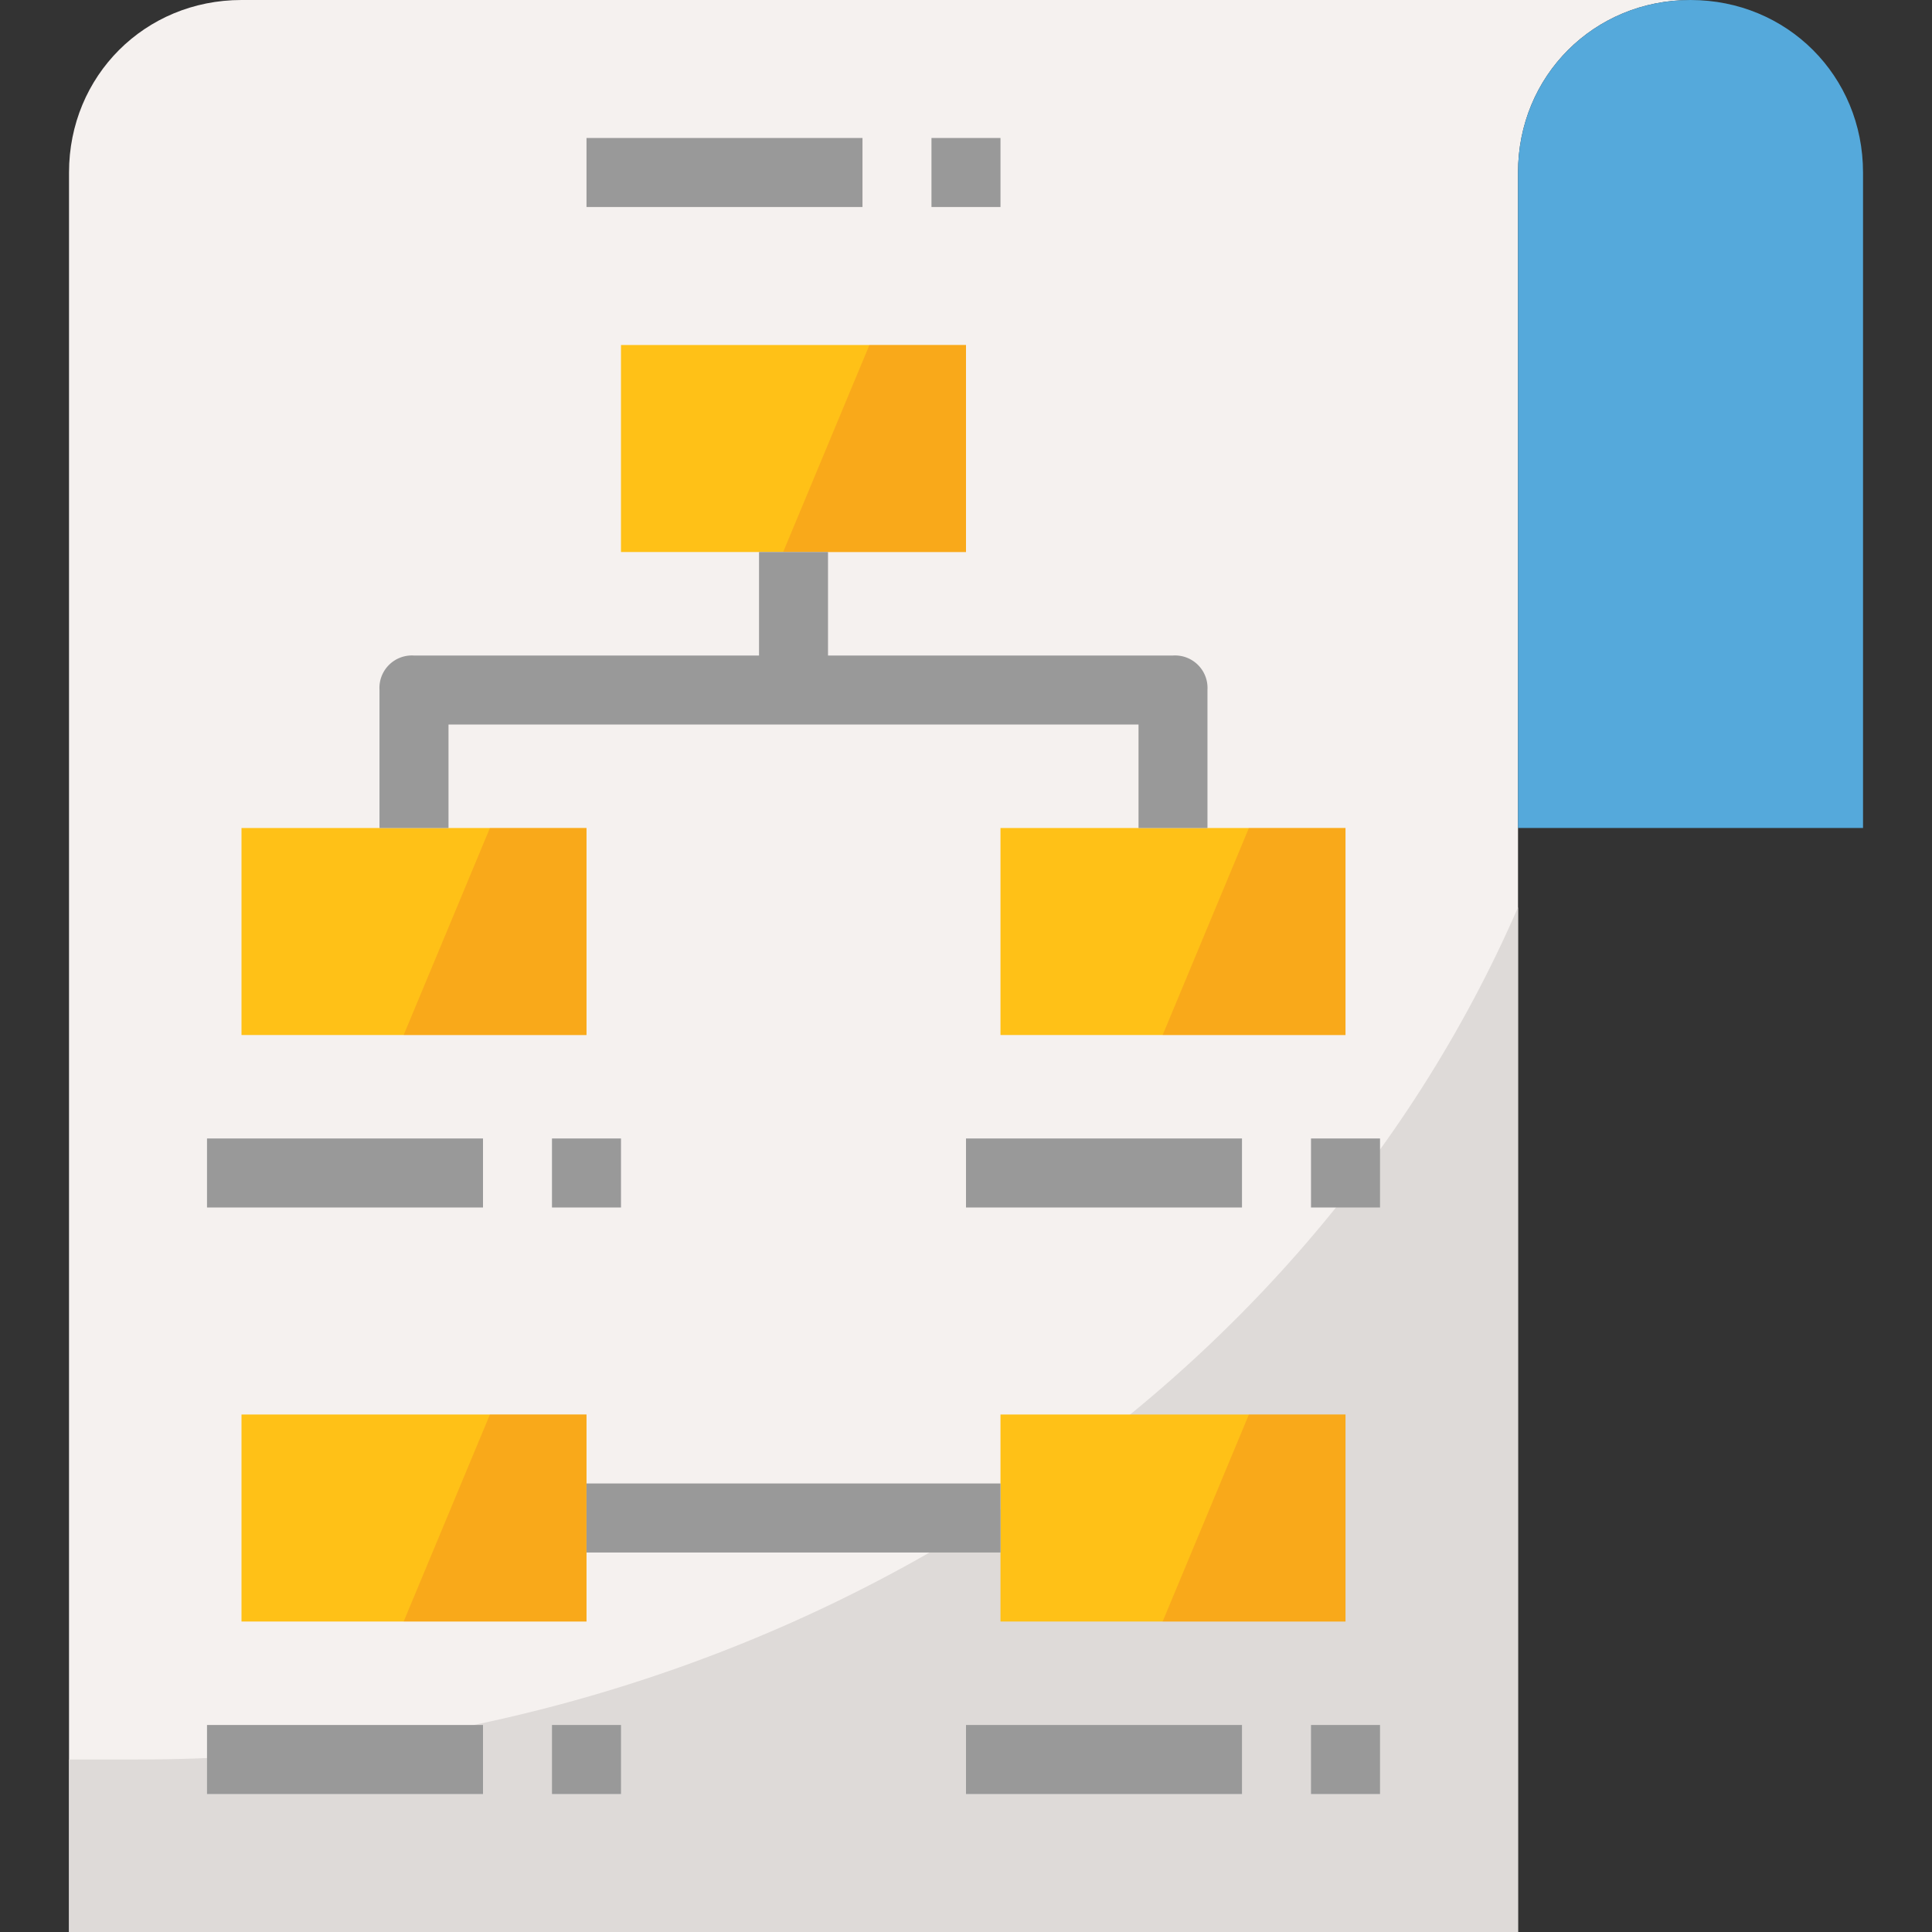
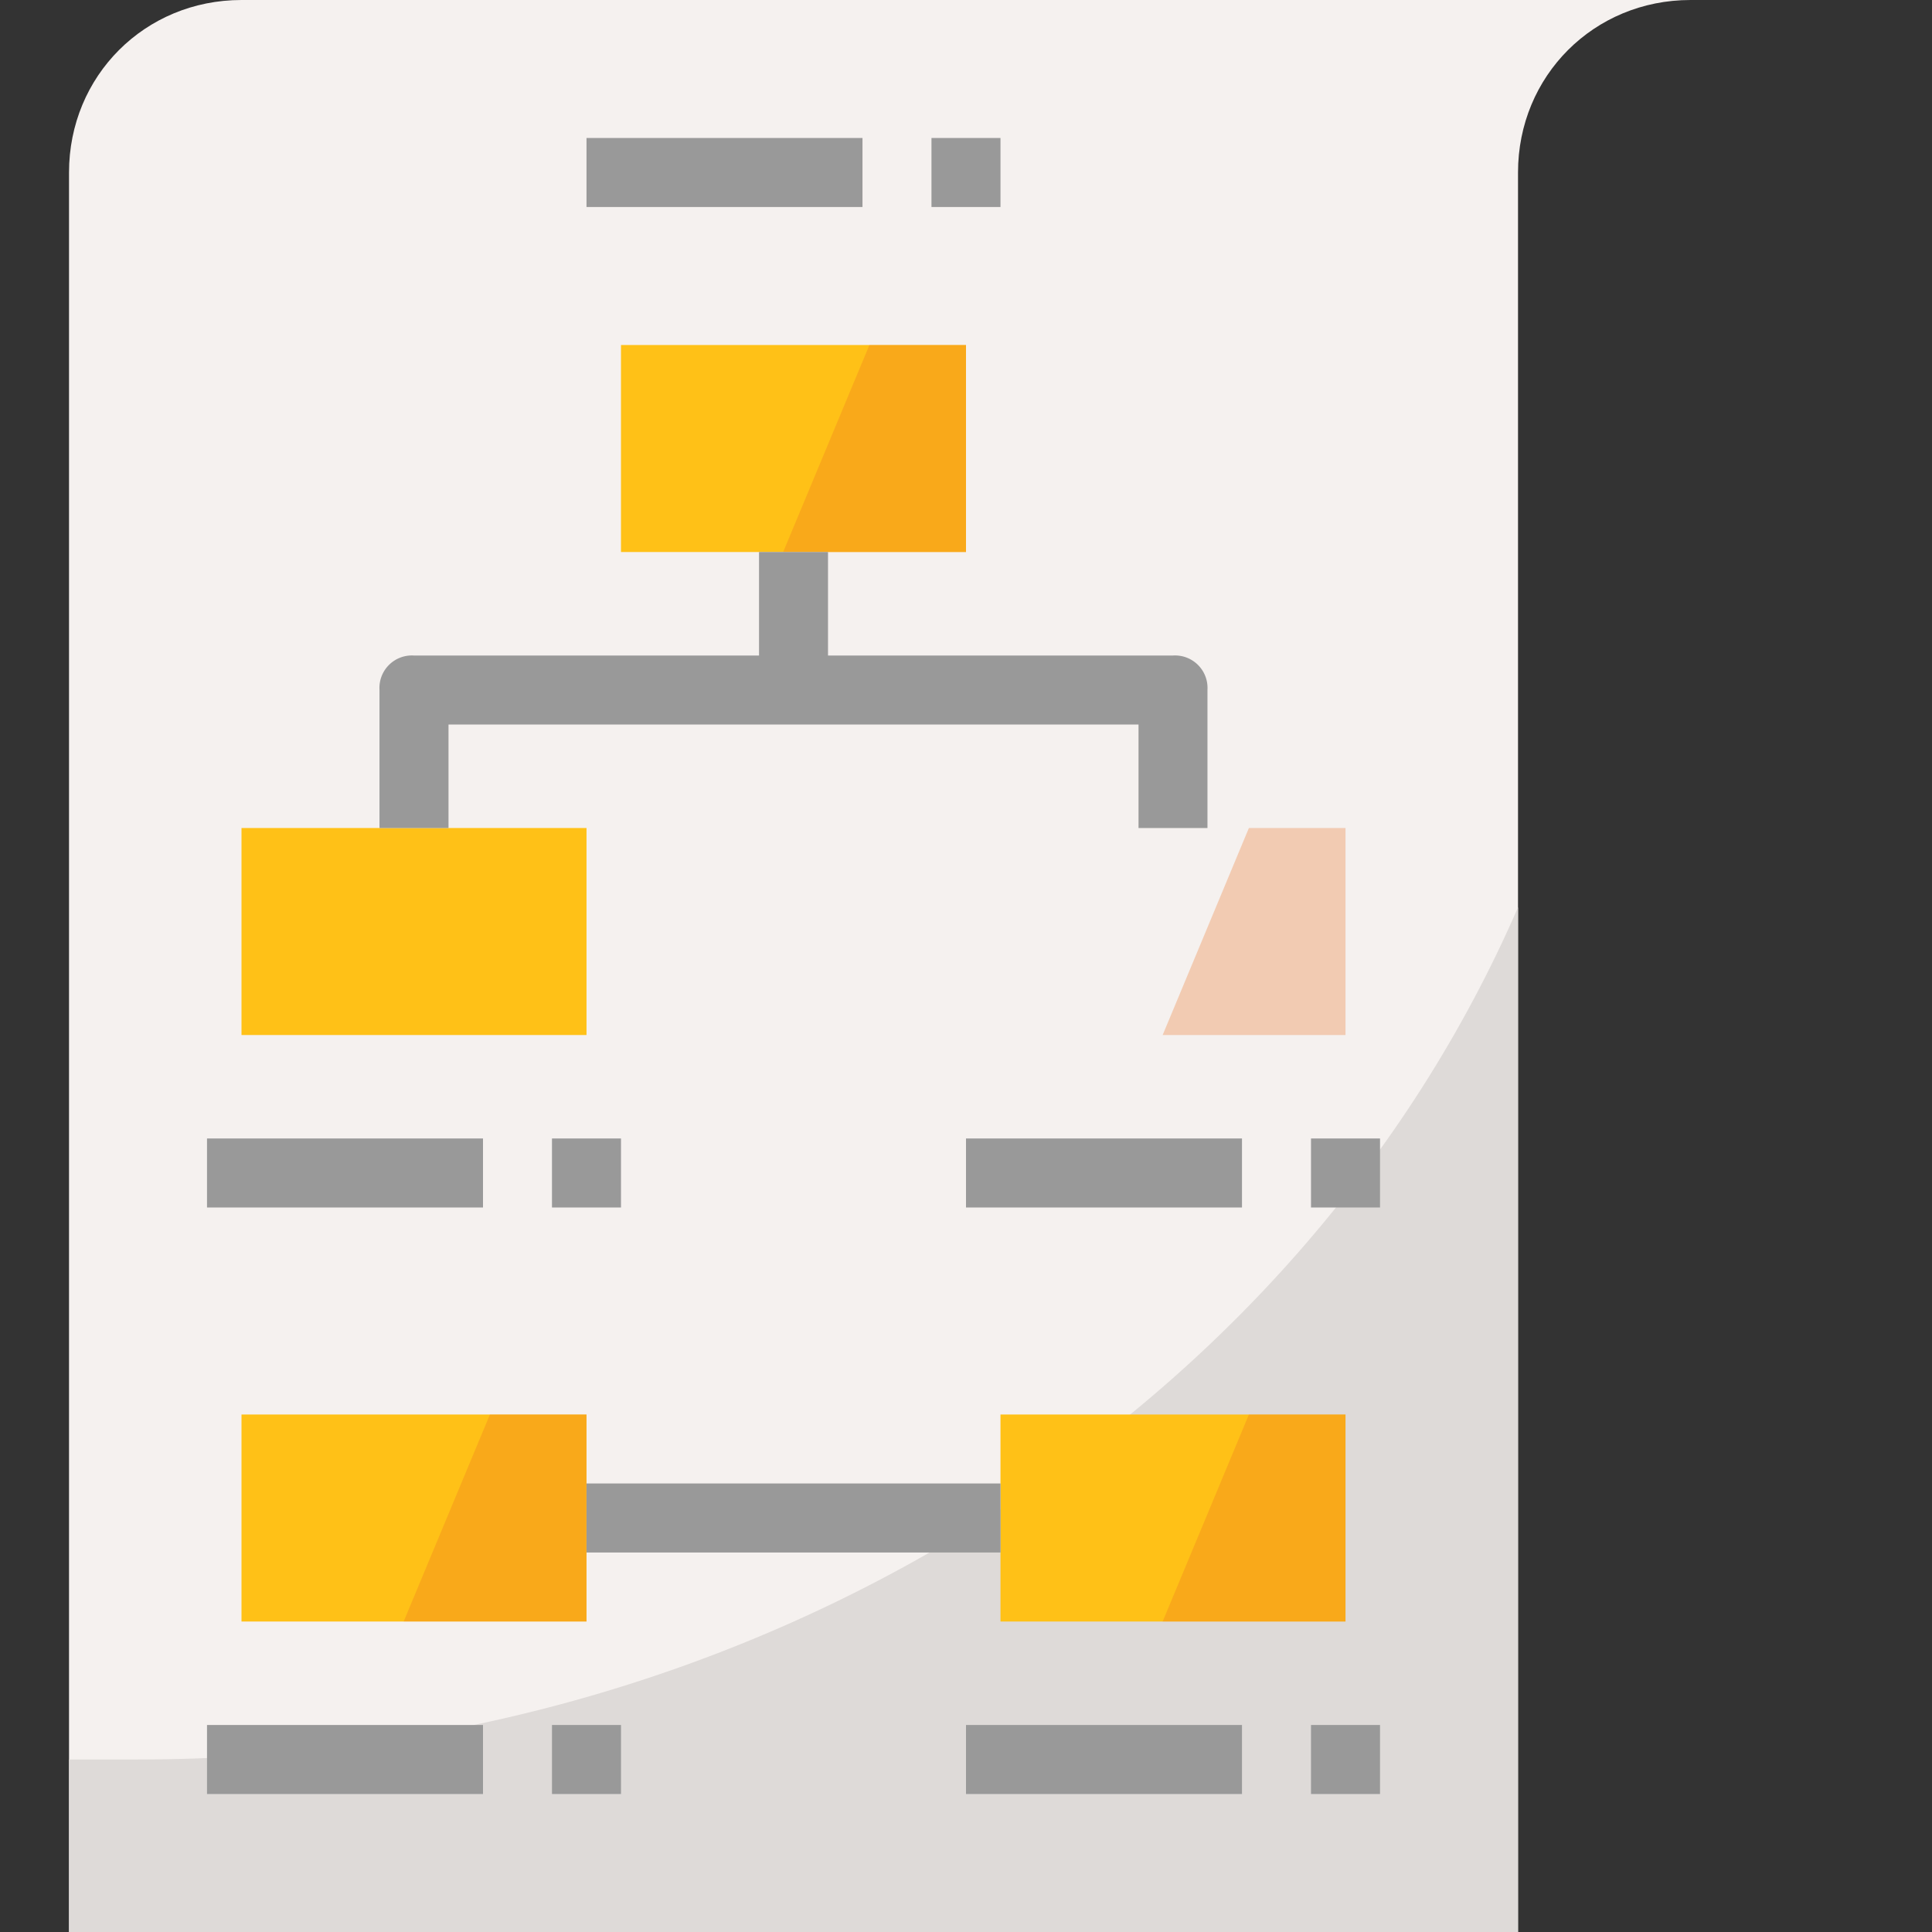
<svg xmlns="http://www.w3.org/2000/svg" width="47" height="47" fill="none">
  <rect width="100%" height="100%" fill="#333333" stroke="none" />
  <path d="M16.786 0H5.875c-2.35 0-4.196 1.846-4.196 4.196V47h35.25V4.196c0-2.35 1.846-4.196 4.196-4.196H16.786z" fill="#f5f1ef" />
-   <path d="M41.125 0c2.35 0 4.197 1.846 4.197 4.196v15.946h-8.393V4.196c0-2.35 1.846-4.196 4.196-4.196z" fill="#55a9db" />
  <path d="M3.357 42.804H1.679V47h35.25V22.073c-5.288 12.17-18.296 20.73-33.571 20.73z" fill="#dedad8" />
  <path d="M23.5 8.393h-8.393v5.036H23.5V8.393z" fill="#ffc117" />
  <path opacity=".3" d="M23.5 8.393h-2.35l-2.098 5.036H23.5V8.393z" fill="#e97424" />
  <path d="M14.268 20.143H5.875v5.036h8.393v-5.036z" fill="#ffc117" />
-   <path opacity=".3" d="M14.268 20.143h-2.35L9.82 25.179h4.448v-5.036z" fill="#e97424" />
-   <path d="M32.732 20.143h-8.393v5.036h8.393v-5.036z" fill="#ffc117" />
  <path opacity=".3" d="M32.732 20.143h-2.35l-2.098 5.036h4.448v-5.036z" fill="#e97424" />
  <path d="M14.268 34.411H5.875v5.036h8.393v-5.036z" fill="#ffc117" />
  <path opacity=".3" d="M14.268 34.411h-2.35L9.82 39.446h4.448v-5.036z" fill="#e97424" />
  <path d="M32.732 34.411h-8.393v5.036h8.393v-5.036z" fill="#ffc117" />
  <path opacity=".3" d="M32.732 34.411h-2.35l-2.098 5.036h4.448v-5.036z" fill="#e97424" />
  <g fill="#999">
    <path d="M20.982 3.357h-6.714v1.679h6.714V3.357zm3.357 0H22.66v1.679h1.679V3.357zm5.875 24.339H23.5v1.679h6.714v-1.679zm3.358 0h-1.679v1.679h1.679v-1.679zM11.75 41.964H5.036v1.679h6.714v-1.679zm3.357 0h-1.679v1.679h1.679v-1.679zM11.75 27.696H5.036v1.679h6.714v-1.679zm3.357 0h-1.679v1.679h1.679v-1.679zm15.107 14.268H23.5v1.679h6.714v-1.679zm3.358 0h-1.679v1.679h1.679v-1.679zM20.143 13.429h-1.678v3.357h1.678v-3.357z" />
    <path d="M29.375 20.143h-1.678v-2.518H10.911v2.518H9.232v-3.357a.79.79 0 0 1 .839-.839h18.464a.79.79 0 0 1 .839.839v3.357zm-5.036 15.946H14.268v1.679H24.34v-1.679z" />
  </g>
</svg>